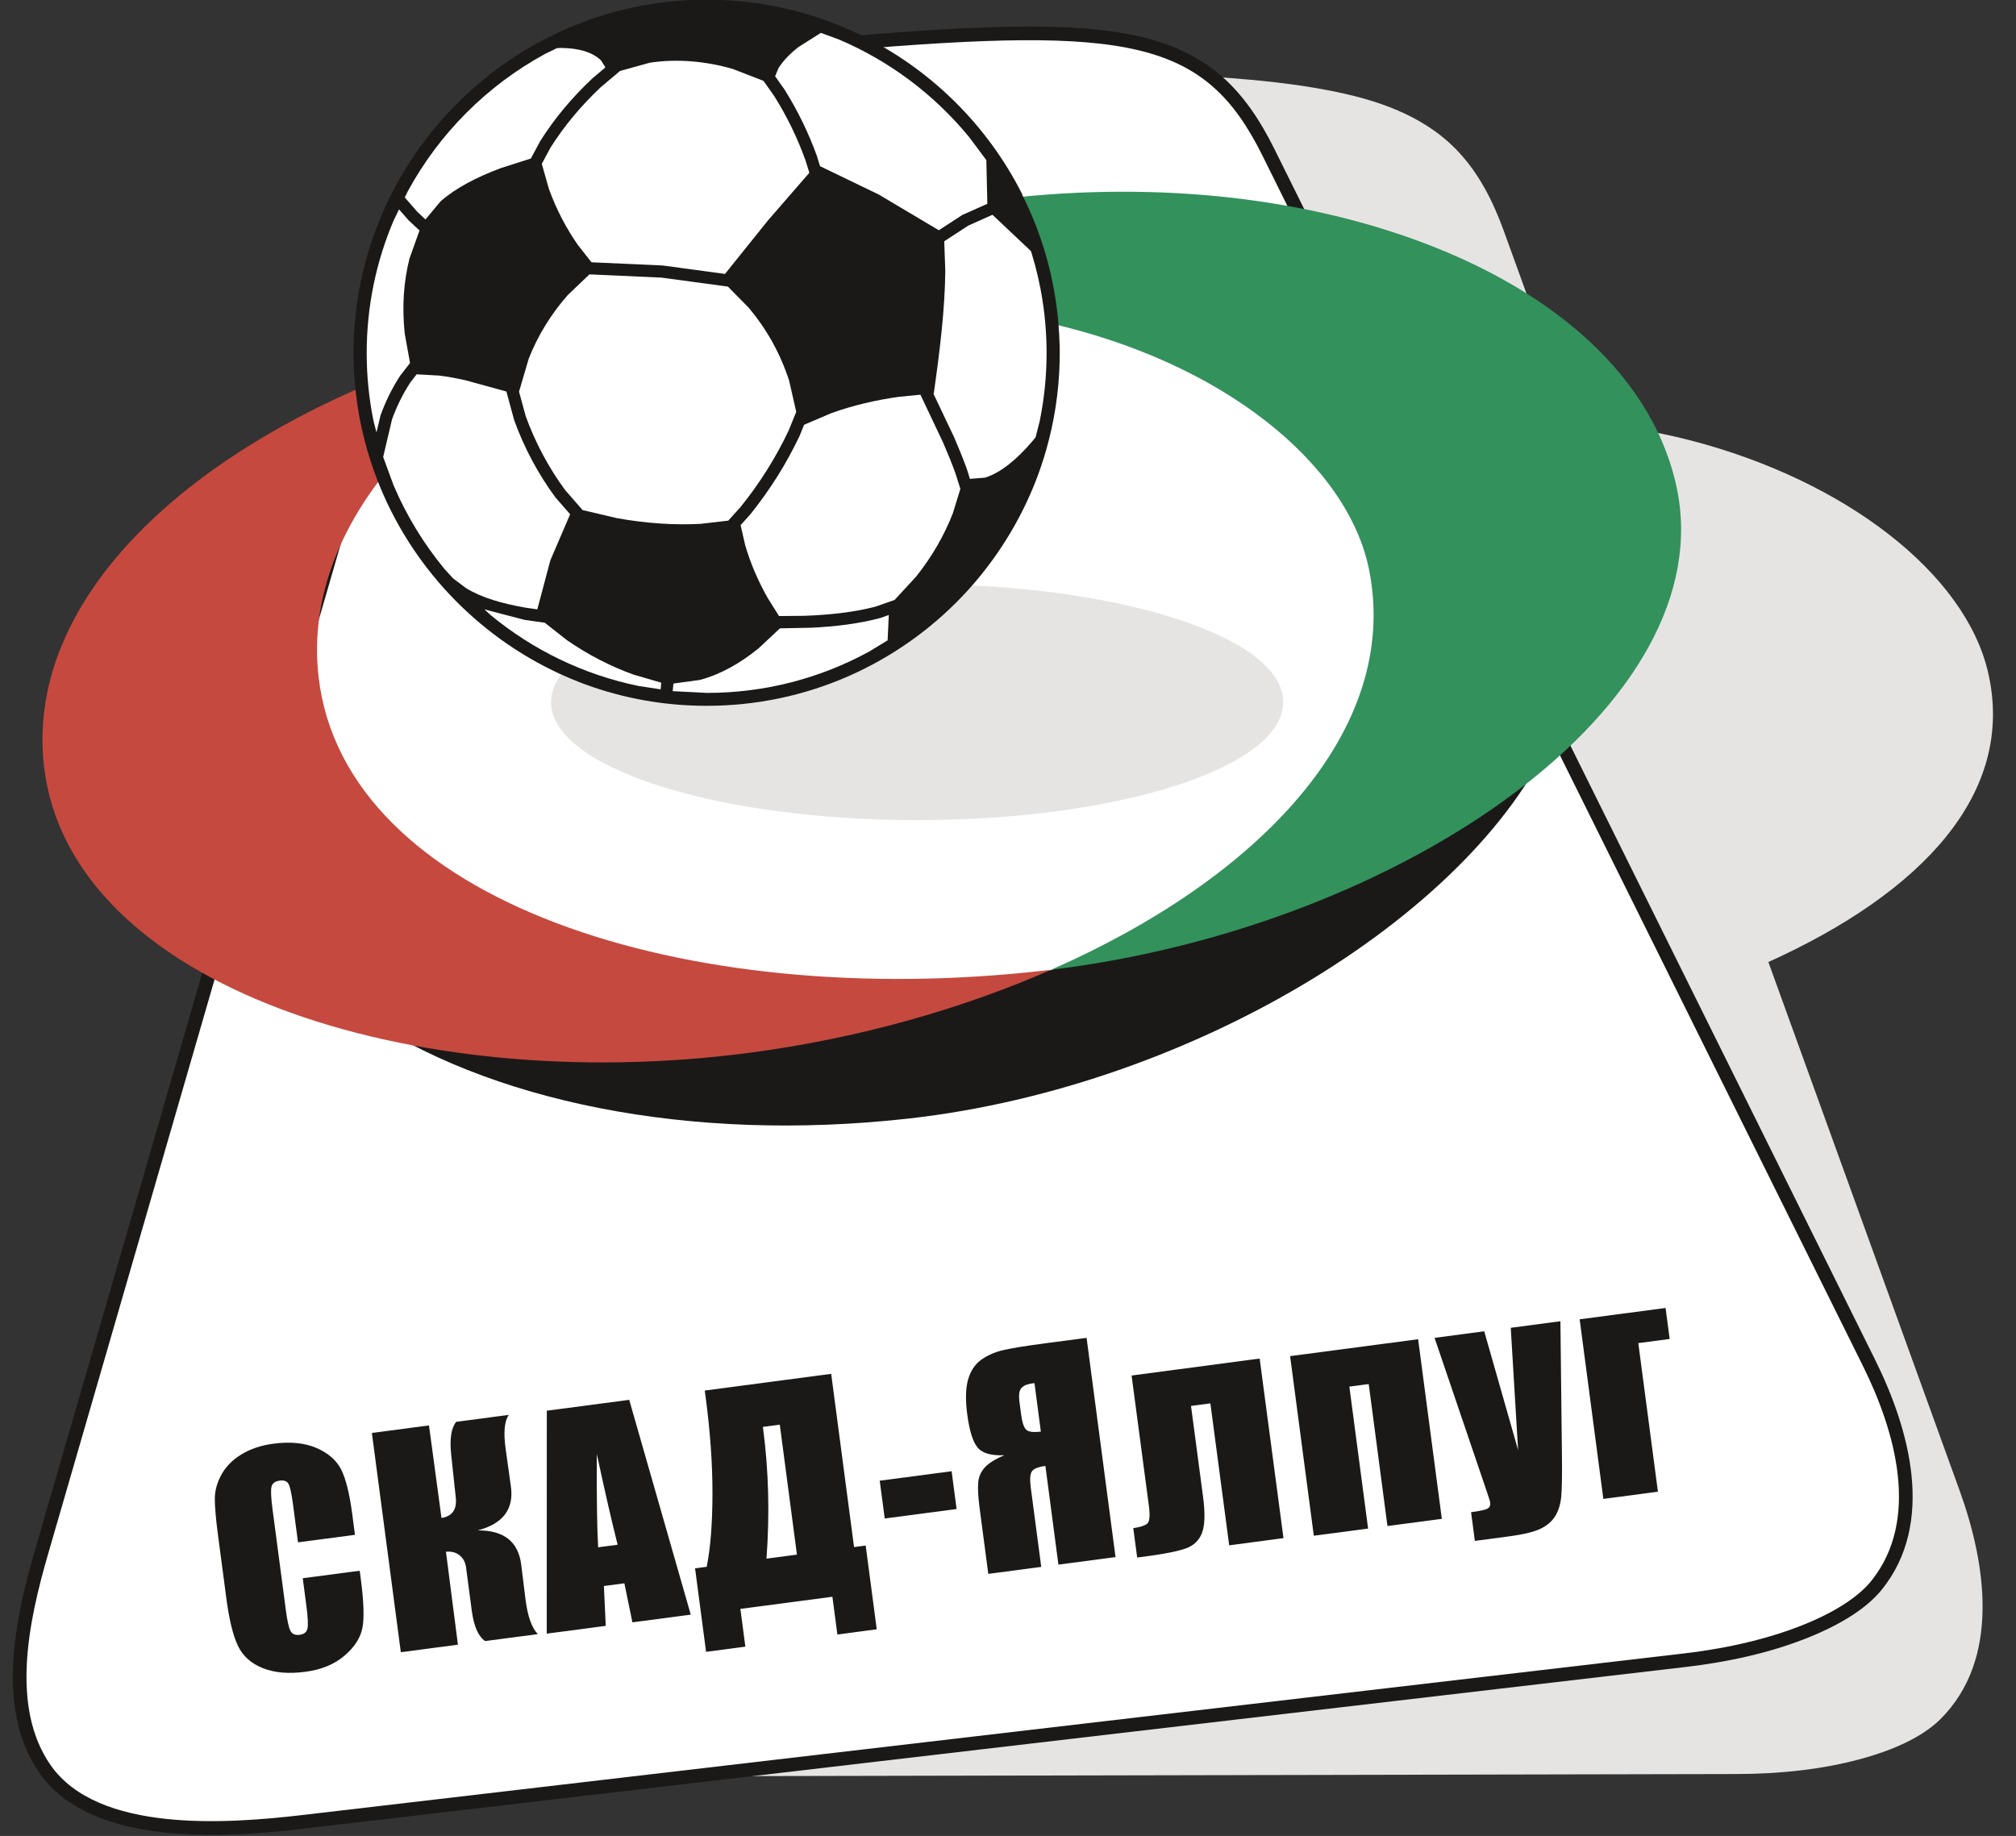
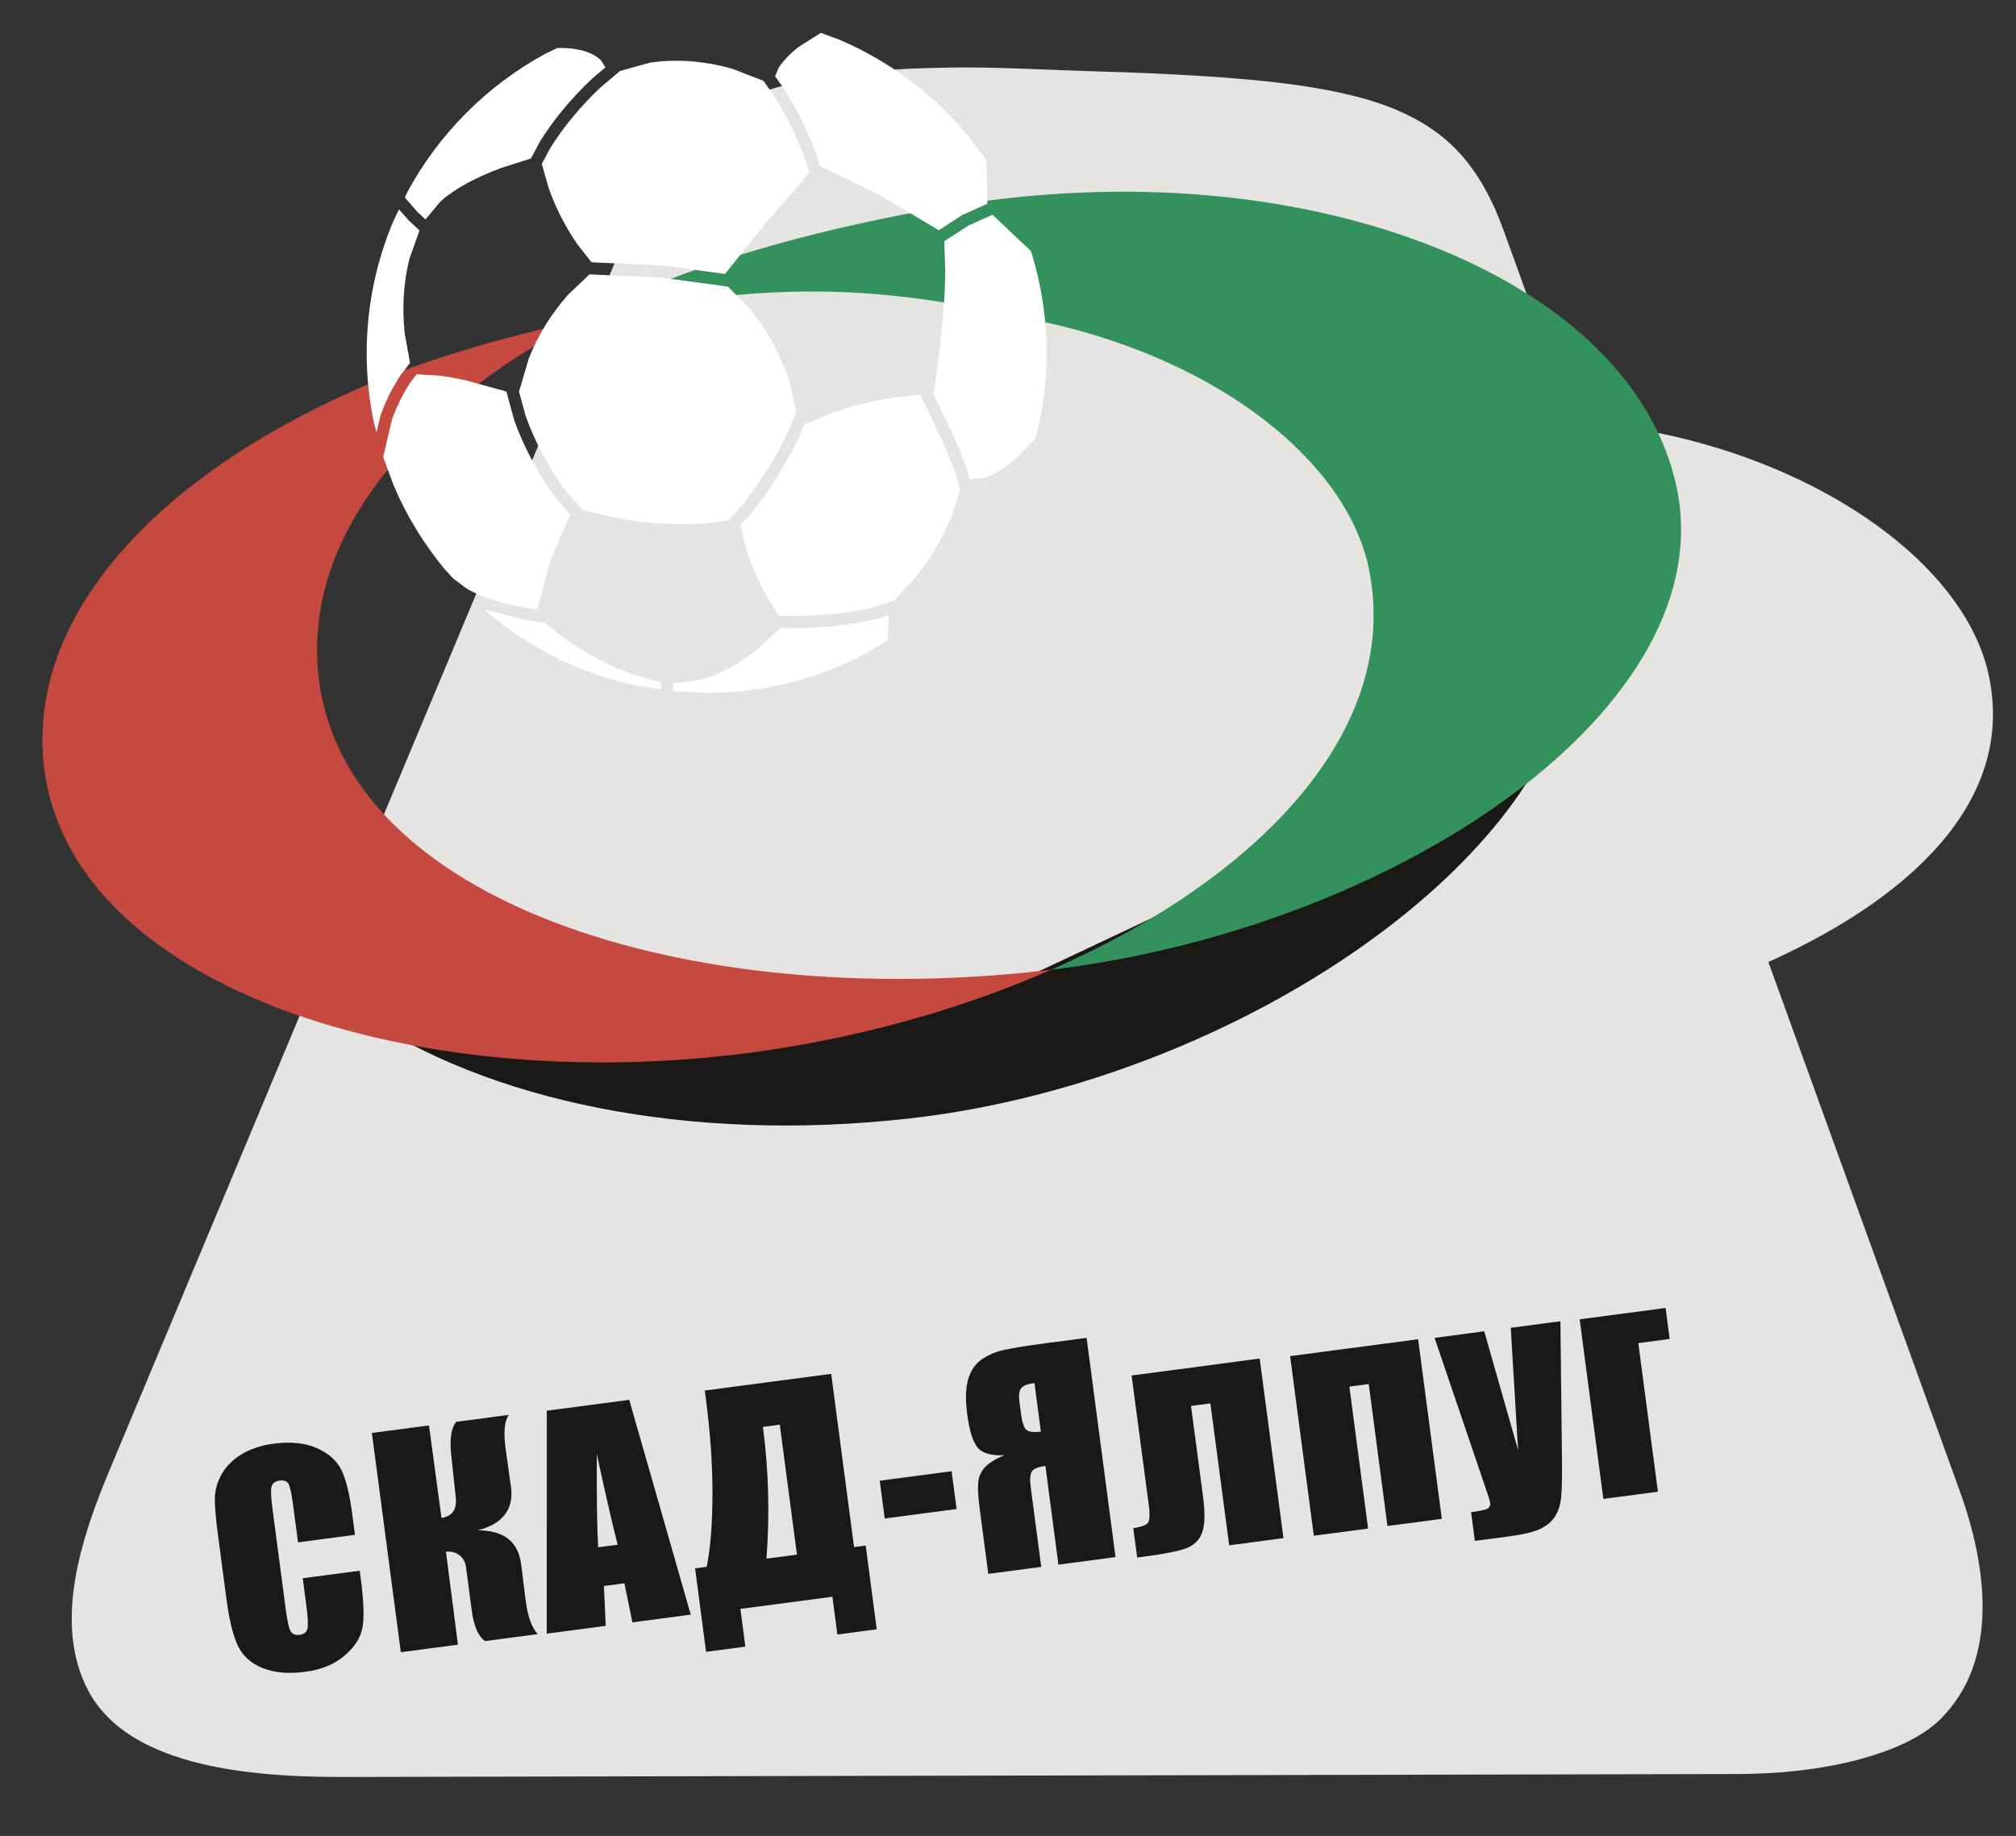
<svg xmlns="http://www.w3.org/2000/svg" width="577.2pt" height="525.7pt" viewBox="0 0 577.2 525.7" version="1.1">
  <rect x="0" y="0" width="577.2" height="525.7" fill="#333333" stroke="none" />
  <defs>
    <clipPath id="clip1">
-       <path d="M 3 7 L 548 7 L 548 525.699 L 3 525.699 Z M 3 7 " />
-     </clipPath>
+       </clipPath>
  </defs>
  <g id="surface1">
    <path style=" stroke:none;fill-rule:evenodd;fill:rgb(89.844%,89.452%,89.062%);fill-opacity:1;" d="M 31.336 421.012 L 184.527 54.887 C 186.625 49.875 189.531 45.344 193.25 41.379 C 205.703 28.094 225.281 23.25 242.723 21.117 C 253.379 19.812 264.203 19.398 274.934 19.32 C 286.379 19.238 300.129 20.016 311.562 20.359 C 324.676 20.75 337.832 21.25 350.914 22.242 C 360.688 22.984 370.598 23.992 380.23 25.844 C 393.652 28.422 407.047 32.723 416.848 42.723 C 423.414 49.422 427.543 57.766 430.695 66.504 L 450.316 120.727 C 462.152 121.613 473.422 123.348 484.09 126.121 C 528.383 137.633 562.66 164.191 569.211 192.543 C 577.211 227.176 550.137 255.66 506.301 275.461 L 561.059 426.809 C 568.586 447.605 572.906 475.09 555.488 492.324 C 549.797 497.957 540.637 501.492 533.051 503.578 C 521.57 506.738 509.156 507.945 497.277 507.969 L 98.676 508.809 C 88.109 508.828 77.449 508.438 66.988 506.84 C 51.652 504.496 33.281 498.977 25.391 484.324 C 24.156 482.035 23.172 479.629 22.426 477.141 C 16.992 459.07 24.328 437.758 31.336 421.012 Z M 31.336 421.012 " />
    <g clip-path="url(#clip1)" clip-rule="nonzero">
      <path style=" stroke:none;fill-rule:evenodd;fill:rgb(10.594%,9.813%,9.424%);fill-opacity:1;" d="M 9.957 444.074 L 121.375 59.508 C 122.887 54.289 125.258 49.453 128.5 45.094 C 139.355 30.473 158.254 23.426 175.336 19.316 C 185.777 16.805 196.48 15.16 207.133 13.859 C 218.492 12.473 229.906 11.48 241.305 10.516 C 254.379 9.41 267.504 8.402 280.613 7.898 C 290.41 7.516 300.371 7.391 310.148 8.129 C 323.777 9.16 337.574 11.906 348.453 20.719 C 355.742 26.625 360.797 34.445 364.926 42.766 L 536.883 389.391 C 546.711 409.203 554.164 436.004 538.824 455.113 C 533.812 461.359 525.117 465.914 517.816 468.855 C 506.773 473.305 494.578 475.918 482.781 477.297 L 86.879 523.613 C 76.379 524.84 65.746 525.668 55.172 525.277 C 39.668 524.699 20.789 521.309 11.277 507.652 C 9.789 505.52 8.535 503.242 7.508 500.855 C 0.047 483.523 4.906 461.512 9.957 444.074 Z M 9.957 444.074 " />
    </g>
-     <path style=" stroke:none;fill-rule:evenodd;fill:rgb(100%,100%,100%);fill-opacity:1;" d="M 13.715 445.164 L 125.133 60.594 C 135.695 24.133 188.395 18.918 241.637 14.414 C 323.273 7.508 344.914 11.23 361.422 44.504 L 533.379 391.129 C 542.68 409.875 549.855 435.121 535.773 452.668 C 528.59 461.617 508.992 470.293 482.324 473.414 L 86.422 519.727 C 64.852 522.25 28.031 524.859 14.484 505.414 C 2.93 488.824 8.184 464.258 13.715 445.164 Z M 13.715 445.164 " />
-     <path style=" stroke:none;fill-rule:evenodd;fill:rgb(10.594%,9.813%,9.424%);fill-opacity:1;" d="M 445.434 208.375 C 423.988 260.461 342.488 310.992 260.355 320.258 C 197.27 327.371 139.398 315.324 102.605 289.949 L 294.531 279.488 L 309.855 275.277 Z M 445.434 208.375 " />
+     <path style=" stroke:none;fill-rule:evenodd;fill:rgb(10.594%,9.813%,9.424%);fill-opacity:1;" d="M 445.434 208.375 C 423.988 260.461 342.488 310.992 260.355 320.258 C 197.27 327.371 139.398 315.324 102.605 289.949 L 294.531 279.488 Z M 445.434 208.375 " />
    <path style=" stroke:none;fill-rule:evenodd;fill:rgb(19.994%,56.834%,36.084%);fill-opacity:1;" d="M 269.414 59.465 C 316.98 51.258 360.625 54.586 396.188 65.637 C 440.48 79.406 472.445 105.312 479.926 139.023 C 493.746 201.273 402.074 265.402 300.965 277.668 C 360.199 251.664 401.07 209.324 392.023 163.336 C 386.043 132.941 350.113 103.48 299.312 92.277 C 263.645 84.41 234.035 79.555 187.383 87.602 C 180.215 88.836 173.027 90.227 165.91 91.773 C 170.926 89.133 176.141 86.609 181.535 84.215 C 206.43 73.164 238.125 64.859 269.414 59.465 Z M 269.414 59.465 " />
    <path style=" stroke:none;fill-rule:evenodd;fill:rgb(77.734%,28.638%,24.706%);fill-opacity:1;" d="M 300.965 277.668 C 274.832 289.141 245.121 297.438 214.539 301.453 C 117.961 314.141 19.82 282.402 12.594 219.371 C 7.715 176.805 44.293 137.137 101.184 111.879 C 119.902 103.566 142.539 96.844 165.91 91.773 C 116.961 117.516 86.703 154.445 91.215 193.809 C 98.578 258.07 196.293 289.492 298.508 277.965 C 299.328 277.871 300.148 277.766 300.965 277.668 Z M 300.965 277.668 " />
-     <path style=" stroke:none;fill-rule:evenodd;fill:rgb(89.844%,89.452%,89.062%);fill-opacity:1;" d="M 262.586 167.246 C 320.473 167.246 367.398 182.375 367.398 201.035 C 367.398 219.695 320.473 234.824 262.586 234.824 C 204.699 234.824 157.773 219.695 157.773 201.035 C 157.773 182.375 204.699 167.246 262.586 167.246 Z M 262.586 167.246 " />
    <path style=" stroke:none;fill-rule:evenodd;fill:rgb(10.594%,9.813%,9.424%);fill-opacity:1;" d="M 101.633 439.477 L 85.324 441.629 L 83.883 430.703 C 83.461 427.531 83.016 425.57 82.566 424.82 C 82.121 424.086 81.301 423.793 80.109 423.949 C 78.762 424.125 77.977 424.715 77.73 425.715 C 77.5 426.727 77.59 428.816 78.008 431.992 L 81.855 461.129 C 82.258 464.188 82.703 466.145 83.184 467.023 C 83.68 467.914 84.547 468.27 85.816 468.102 C 87.031 467.941 87.766 467.375 88.012 466.387 C 88.262 465.414 88.172 463.203 87.715 459.766 L 86.68 451.906 L 102.988 449.754 L 103.309 452.188 C 104.164 458.672 104.309 463.336 103.754 466.168 C 103.199 469 101.477 471.648 98.613 474.098 C 95.746 476.551 92.008 478.094 87.418 478.699 C 82.629 479.332 78.57 478.977 75.246 477.652 C 71.922 476.328 69.543 474.207 68.137 471.285 C 66.727 468.348 65.613 463.812 64.805 457.66 L 62.387 439.34 C 61.789 434.816 61.5 431.41 61.504 429.109 C 61.523 426.805 62.148 424.5 63.422 422.207 C 64.68 419.914 66.59 417.98 69.156 416.418 C 71.727 414.867 74.777 413.844 78.312 413.379 C 83.125 412.742 87.219 413.16 90.582 414.598 C 93.953 416.051 96.309 418.098 97.664 420.742 C 99.012 423.391 100.07 427.652 100.844 433.512 Z M 101.633 439.477 " />
    <path style=" stroke:none;fill-rule:evenodd;fill:rgb(10.594%,9.813%,9.424%);fill-opacity:1;" d="M 106.473 410.309 L 122.824 408.152 L 126.402 434.648 C 129.473 434.16 130.832 432.246 130.5 428.898 L 129.188 416.609 C 128.699 412.086 129.168 408.914 130.613 407.121 L 145.691 405.133 C 144.426 406.848 144.113 410.094 144.77 414.875 L 146.273 425.633 C 147.184 432.133 143.996 436.336 136.734 438.211 C 144.234 438.137 148.41 441.418 149.23 448.039 L 150.469 458.039 C 151.07 462.801 152.246 466.094 153.977 467.91 L 138.898 469.898 C 136.93 468.559 135.656 465.617 135.059 461.105 L 133.445 448.859 C 133.238 447.312 132.598 446.117 131.535 445.301 C 130.473 444.488 129.191 444.156 127.68 444.332 L 131.109 470.93 L 114.758 473.086 Z M 106.473 410.309 " />
    <path style=" stroke:none;fill-rule:evenodd;fill:rgb(10.594%,9.813%,9.424%);fill-opacity:1;" d="M 180.152 400.824 L 197.77 462.328 L 181.062 464.535 L 178.766 453.359 L 172.906 454.133 L 173.43 465.543 L 156.539 467.77 L 156.555 403.938 Z M 176.836 442.309 C 175.066 435.316 173.086 426.641 170.875 416.312 C 170.809 428.527 170.934 437.434 171.254 443.047 Z M 176.836 442.309 " />
    <path style=" stroke:none;fill-rule:evenodd;fill:rgb(10.594%,9.813%,9.424%);fill-opacity:1;" d="M 251.02 466.527 L 239.75 468.012 L 238.324 457.207 L 211.977 460.684 L 213.402 471.492 L 202.156 472.977 L 199.004 449.074 L 202.336 448.633 C 203.418 443.258 203.969 436.305 203.984 427.773 C 204.004 419.238 203.348 409.996 202.035 400.051 L 201.785 398.16 L 237.977 393.383 L 244.523 442.984 L 247.855 442.547 Z M 228.172 445.145 L 223.262 407.934 L 218.422 408.574 L 218.484 409.051 C 220.07 421.059 220.391 433.48 219.457 446.293 Z M 228.172 445.145 " />
    <path style=" stroke:none;fill-rule:evenodd;fill:rgb(10.594%,9.813%,9.424%);fill-opacity:1;" d="M 272.457 421.266 L 273.883 432.086 L 253.305 434.801 L 251.875 423.98 Z M 272.457 421.266 " />
    <path style=" stroke:none;fill-rule:evenodd;fill:rgb(10.594%,9.813%,9.424%);fill-opacity:1;" d="M 319.387 445.848 L 303.035 448.008 L 299.309 419.754 C 297.246 420.027 295.941 420.547 295.438 421.312 C 294.918 422.082 294.812 423.617 295.117 425.945 L 298.117 448.656 L 282.957 450.656 L 280.488 431.941 C 280.066 428.766 279.922 426.324 280.059 424.621 C 280.184 422.922 280.812 421.453 281.938 420.203 C 283.066 418.949 284.941 417.773 287.586 416.684 C 283.797 416.848 281.223 416.109 279.875 414.461 C 278.527 412.805 277.547 409.652 276.934 405.012 C 276.379 400.816 276.465 397.48 277.184 394.977 C 277.914 392.473 279.188 390.582 281.008 389.293 C 282.844 388 285.023 387.066 287.547 386.516 C 290.07 385.957 294.062 385.32 299.512 384.602 L 311.102 383.074 Z M 298.008 409.914 L 296.18 396.039 L 295.398 396.141 C 294.035 396.32 293.043 396.762 292.422 397.461 C 291.801 398.164 291.629 399.504 291.891 401.5 L 292.348 404.941 C 292.652 407.27 293.145 408.75 293.82 409.387 C 294.496 410.012 295.895 410.191 298.008 409.914 Z M 298.008 409.914 " />
    <path style=" stroke:none;fill-rule:evenodd;fill:rgb(10.594%,9.813%,9.424%);fill-opacity:1;" d="M 351.93 442.484 L 346.543 401.84 L 341 402.574 L 344.441 428.539 C 345.07 433.262 344.973 436.703 344.16 438.887 C 343.344 441.055 341.793 442.551 339.531 443.363 C 337.258 444.176 333.453 444.934 328.137 445.641 L 325.586 445.98 L 324.469 437.566 C 326.449 437.277 327.777 436.844 328.469 436.27 C 329.16 435.691 329.309 433.965 328.922 431.066 L 323.988 393.863 L 360.652 389 L 367.473 440.422 Z M 351.93 442.484 " />
    <path style=" stroke:none;fill-rule:evenodd;fill:rgb(10.594%,9.813%,9.424%);fill-opacity:1;" d="M 376.156 439.734 L 369.371 388.309 L 406.023 383.469 L 412.809 434.898 L 397.242 436.953 L 391.879 396.305 L 386.336 397.035 L 391.699 437.684 Z M 376.156 439.734 " />
    <path style=" stroke:none;fill-rule:evenodd;fill:rgb(10.594%,9.813%,9.424%);fill-opacity:1;" d="M 446.762 378.32 L 447.188 416.121 C 447.266 422.102 447.199 426.199 447.008 428.406 C 446.812 430.613 446.254 432.488 445.328 434.023 C 444.402 435.574 442.988 436.797 441.105 437.719 C 439.219 438.641 436.102 439.387 431.766 439.961 L 422.266 441.211 L 421.184 433 C 423.617 432.676 425.16 432.352 425.816 432.012 C 426.484 431.668 426.77 431.078 426.656 430.219 C 426.602 429.809 426.035 428.051 424.965 424.965 L 410.73 383.078 L 424.949 381.199 L 434.648 415.207 L 432.543 380.199 Z M 446.762 378.32 " />
    <path style=" stroke:none;fill-rule:evenodd;fill:rgb(10.594%,9.813%,9.424%);fill-opacity:1;" d="M 459.055 429.191 L 452.27 377.766 L 476.871 374.52 L 478.043 383.395 L 469.062 384.578 L 474.68 427.129 Z M 459.055 429.191 " />
-     <path style=" stroke:none;fill-rule:evenodd;fill:rgb(10.594%,9.813%,9.424%);fill-opacity:1;" d="M 246.246 9.934 L 246.238 9.941 C 245.234 9.453 244.219 8.984 243.199 8.527 C 242.812 8.359 242.426 8.188 242.039 8.023 L 241.438 7.766 C 229.406 2.711 216.191 -0.086 202.32 -0.086 C 194.773 -0.086 187.422 0.75 180.344 2.316 C 138.371 11.723 106.094 47.336 101.727 90.953 C 101.398 94.262 101.227 97.613 101.227 101.008 C 101.227 106.051 101.602 111.004 102.316 115.848 L 102.336 115.973 C 102.387 116.328 102.441 116.684 102.5 117.035 L 102.52 117.172 L 102.531 117.238 L 102.543 117.309 C 102.586 117.574 102.629 117.84 102.676 118.105 L 102.676 118.117 L 102.688 118.184 C 102.754 118.57 102.82 118.957 102.891 119.344 C 103.004 119.945 103.117 120.551 103.238 121.152 L 103.277 121.336 C 103.277 121.344 103.277 121.352 103.281 121.355 L 103.367 121.777 C 103.438 122.102 103.508 122.422 103.578 122.742 L 103.594 122.809 C 103.816 123.797 104.055 124.781 104.305 125.758 C 104.371 126.023 104.441 126.289 104.512 126.555 C 105.469 130.203 106.613 133.773 107.953 137.25 C 117.457 161.891 136.355 181.91 160.215 192.918 C 162.09 193.785 163.996 194.594 165.93 195.344 C 166.383 195.52 166.84 195.695 167.297 195.863 L 167.727 196.023 C 178.52 199.957 190.172 202.102 202.32 202.102 C 231.105 202.102 257.082 190.066 275.496 170.754 C 275.98 170.25 276.453 169.738 276.922 169.223 C 277.047 169.086 277.168 168.953 277.293 168.816 C 277.676 168.391 278.059 167.961 278.438 167.527 C 278.645 167.293 278.852 167.055 279.055 166.816 C 279.348 166.473 279.641 166.129 279.93 165.781 C 280.273 165.367 280.613 164.953 280.949 164.535 L 281.309 164.09 C 281.719 163.582 282.121 163.066 282.516 162.551 L 282.59 162.453 C 286.555 157.277 290.035 151.707 292.957 145.816 L 292.98 145.77 C 293.281 145.16 293.578 144.547 293.867 143.93 L 294.02 143.602 C 294.281 143.043 294.535 142.48 294.789 141.914 C 294.91 141.637 295.031 141.355 295.152 141.078 C 295.332 140.668 295.508 140.254 295.68 139.844 C 295.855 139.418 296.031 138.992 296.203 138.562 C 296.312 138.285 296.426 138.008 296.535 137.73 C 296.73 137.227 296.922 136.723 297.109 136.215 C 297.211 135.945 297.309 135.672 297.41 135.402 C 297.617 134.824 297.824 134.242 298.02 133.66 L 298.199 133.137 C 298.41 132.504 298.621 131.863 298.82 131.223 L 298.93 130.863 C 299.145 130.18 299.348 129.492 299.547 128.801 L 299.609 128.578 C 301.859 120.629 303.16 112.281 303.383 103.668 L 303.383 103.586 C 303.402 102.766 303.414 101.938 303.414 101.109 L 303.414 100.906 C 303.414 100.301 303.402 99.695 303.391 99.094 C 303.34 96.863 303.207 94.652 303.023 92.457 C 301.91 79.344 298.289 66.938 292.641 55.711 L 292.711 55.703 C 282.711 35.793 266.328 19.641 246.246 9.934 Z M 246.246 9.934 " />
    <path style=" stroke:none;fill-rule:evenodd;fill:rgb(100%,100%,100%);fill-opacity:1;" d="M 117.398 103.93 L 115.879 95.539 C 115.082 88 115.527 80.824 117.246 74.012 L 120.109 65.996 L 116.98 63.078 L 114.242 59.953 L 112.668 63.219 C 107.723 74.875 104.988 87.664 104.988 101.082 C 104.988 107.781 105.672 114.328 106.969 120.652 L 107.793 123.824 L 108.953 118.922 C 110.348 115.027 112.219 111.203 114.551 107.613 Z M 117.398 103.93 " />
    <path style=" stroke:none;fill-rule:evenodd;fill:rgb(100%,100%,100%);fill-opacity:1;" d="M 121.824 62.84 L 126.125 57.66 C 130.523 53.793 136.496 50.711 143.422 48.125 L 152.008 45.375 L 154.648 40.434 C 158.766 33.887 163.805 27.898 169.598 22.453 L 173.328 19.297 L 172.113 17.328 C 169.711 14.984 165.871 13.781 160.609 13.727 L 159.477 13.781 L 156.043 15.445 C 139.484 24.465 125.805 38.145 116.785 54.715 L 115.891 56.531 L 119.508 60.68 Z M 121.824 62.84 " />
    <path style=" stroke:none;fill-rule:evenodd;fill:rgb(100%,100%,100%);fill-opacity:1;" d="M 208.41 82.066 L 189.422 79.496 L 168.762 78.562 L 162.562 84.48 C 157.73 89.969 153.992 96.07 151.379 102.699 L 148.602 112.152 L 150.516 119.16 C 153.211 126.656 157.117 133.973 161.797 140.312 L 166.809 146.062 L 176.648 148.367 C 184.941 149.859 192.941 150.391 200.551 150 L 208.508 149.078 L 212.055 145.141 C 217.652 138.188 222.121 131.012 225.766 123.348 L 227.969 117.93 L 225.918 108.914 C 223.238 100.789 219.312 94.016 214.398 88.152 Z M 208.41 82.066 " />
    <path style=" stroke:none;fill-rule:evenodd;fill:rgb(100%,100%,100%);fill-opacity:1;" d="M 233.875 44.637 L 234.781 47.582 L 251.605 55.707 L 268.793 65.926 L 275.508 61.559 L 282.684 58.348 L 282.402 45.852 L 277.418 39.18 C 267.508 27.129 254.773 17.512 240.227 11.324 L 235.02 9.414 L 228.641 13.449 C 226.227 15.332 224.258 17.328 222.887 19.508 L 221.926 21.84 L 224.621 25.648 C 228.418 31.707 231.488 38.031 233.875 44.637 Z M 233.875 44.637 " />
    <path style=" stroke:none;fill-rule:evenodd;fill:rgb(100%,100%,100%);fill-opacity:1;" d="M 157.594 42.305 L 155.121 46.914 L 157.145 54.047 C 159.297 60.035 162.145 65.383 165.426 70.113 L 169.348 75.098 L 189.746 76.02 L 207.574 78.438 L 219.871 63.121 L 231.727 49.469 L 230.594 45.824 C 228.293 39.457 225.332 33.344 221.66 27.492 L 218.59 23.152 L 209.723 19.715 C 202.004 17.512 193.961 16.785 186.102 17.941 L 177.527 20.316 L 171.984 24.98 C 166.387 30.258 161.559 36.008 157.594 42.305 Z M 157.594 42.305 " />
    <path style=" stroke:none;fill-rule:evenodd;fill:rgb(100%,100%,100%);fill-opacity:1;" d="M 162.367 183.34 L 155.973 178.312 L 150.164 177.488 L 138.703 174.5 L 140.504 176.148 C 152.555 186.074 167.004 193.168 182.82 196.422 L 189.145 197.383 L 189.324 195.484 L 181.27 193.125 C 174.836 190.793 168.496 187.57 162.367 183.34 Z M 162.367 183.34 " />
    <path style=" stroke:none;fill-rule:evenodd;fill:rgb(100%,100%,100%);fill-opacity:1;" d="M 295.262 72.168 L 295.164 71.887 L 284.148 61.5 L 277.223 64.602 L 270.344 69.082 L 270.648 77.57 C 270.535 88.602 269.086 100.426 267.355 112.641 L 267.215 112.656 L 273.176 125.203 C 274.473 128.219 275.703 131.223 276.777 134.168 L 277.699 137.113 L 282.039 136.766 C 286.66 135.297 291.145 131.5 295.539 126.391 L 296.504 125.191 L 297.664 120.652 C 298.961 114.328 299.645 107.781 299.645 101.082 C 299.645 91.016 298.109 81.312 295.262 72.168 Z M 295.262 72.168 " />
    <path style=" stroke:none;fill-rule:evenodd;fill:rgb(100%,100%,100%);fill-opacity:1;" d="M 269.965 126.602 L 263.527 113.016 L 257.301 113.633 C 250.672 114.566 244.164 116.09 237.98 118.309 L 230.219 121.633 L 228.906 124.871 C 225.148 132.773 220.543 140.156 214.789 147.32 L 212.039 150.363 L 213.352 156.086 C 214.789 161.043 216.898 166.055 219.734 171.121 L 223.043 176.398 L 230.23 176.332 C 237.422 176.078 244.316 175.34 250.613 173.719 L 256.129 171.781 L 262.273 165.121 C 266.836 159.41 270.312 153.352 272.797 147 L 274.965 139.977 L 273.484 135.328 C 272.438 132.477 271.25 129.547 269.965 126.602 Z M 269.965 126.602 " />
    <path style=" stroke:none;fill-rule:evenodd;fill:rgb(100%,100%,100%);fill-opacity:1;" d="M 232.355 179.738 L 223.309 179.918 L 217.164 185.656 C 212.055 189.816 206.527 193.016 200.465 194.676 L 192.816 195.723 L 192.594 197.898 L 202.422 198.402 C 219.176 198.402 234.949 194.145 248.73 186.633 L 254.133 183.352 L 254.469 176.094 L 252.137 176.93 C 245.922 178.594 239.223 179.402 232.355 179.738 Z M 232.355 179.738 " />
    <path style=" stroke:none;fill-rule:evenodd;fill:rgb(100%,100%,100%);fill-opacity:1;" d="M 153.836 174.488 L 157.566 160.457 L 163.234 147.25 L 159.016 142.418 C 154.117 135.789 150.039 128.152 147.219 120.32 L 144.984 112.109 L 133.316 108.898 C 130.801 108.328 128.289 107.852 125.746 107.543 L 119.285 107.18 L 117.469 109.527 C 115.289 112.879 113.547 116.453 112.234 120.098 L 109.707 130.844 L 112.668 138.914 C 116.367 147.641 121.32 155.723 127.281 162.941 L 129.727 165.621 L 133.469 168.43 C 138.074 171.207 143.758 172.824 150.625 174.027 Z M 153.836 174.488 " />
  </g>
</svg>